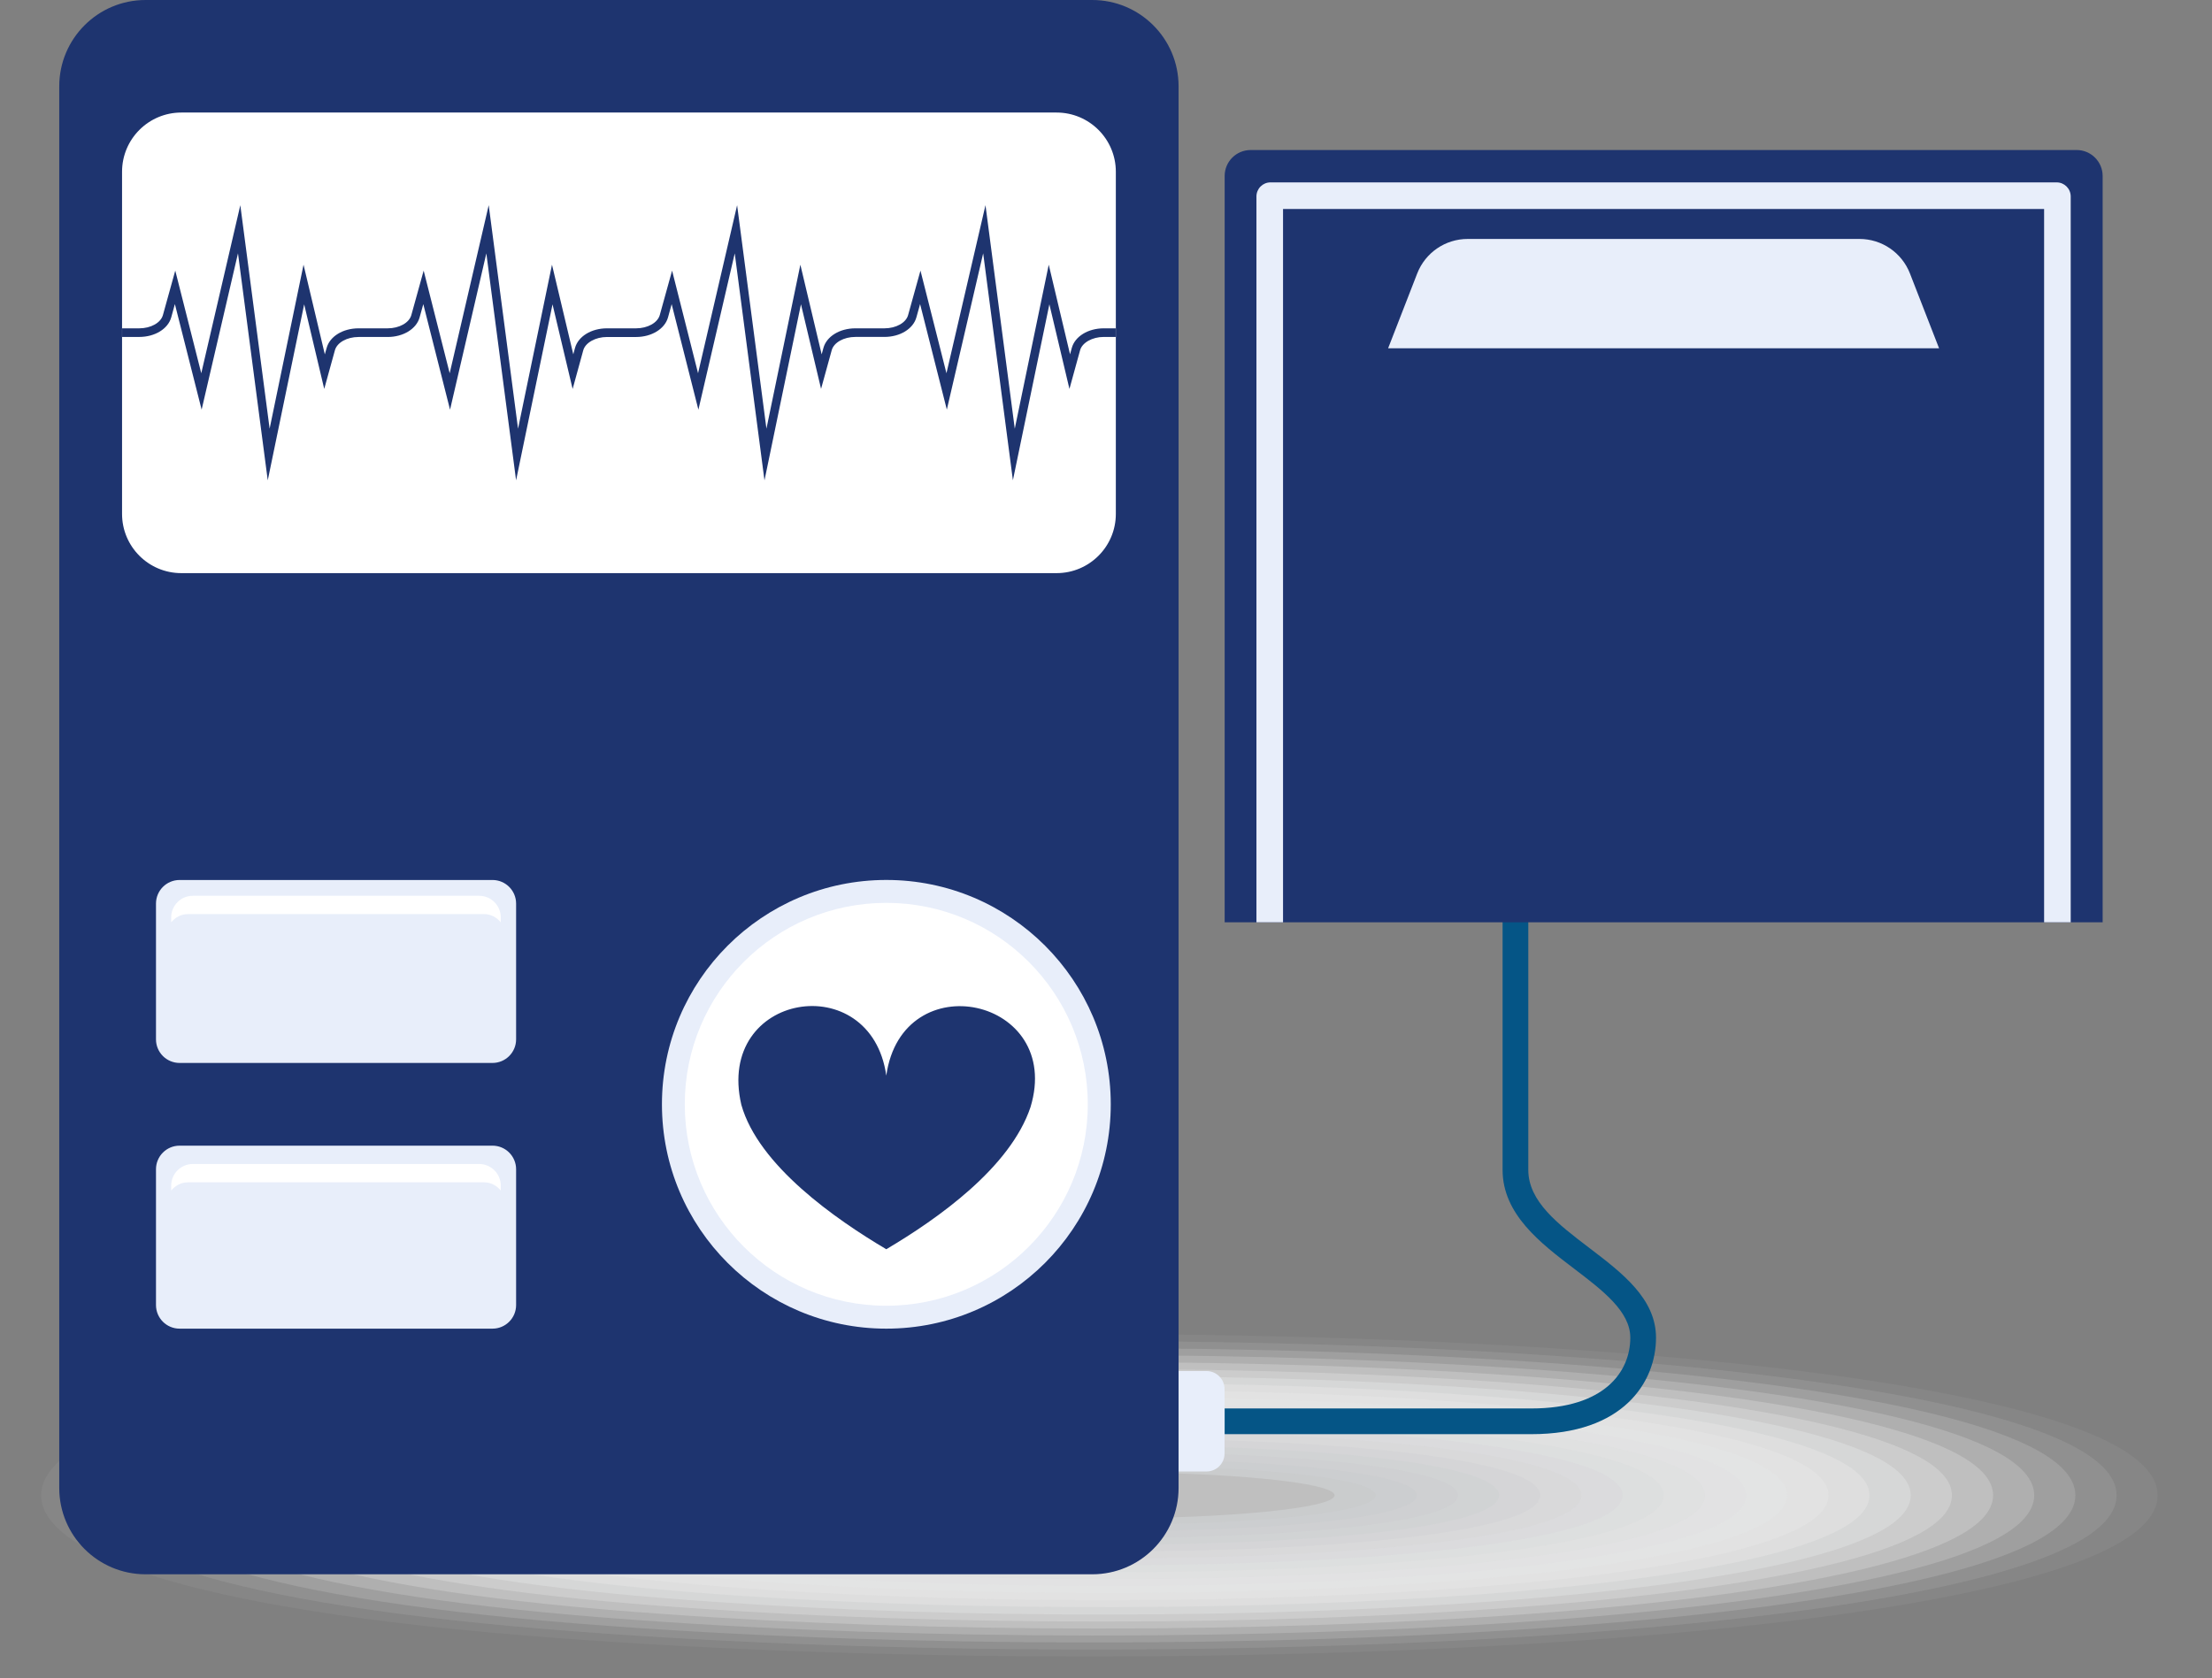
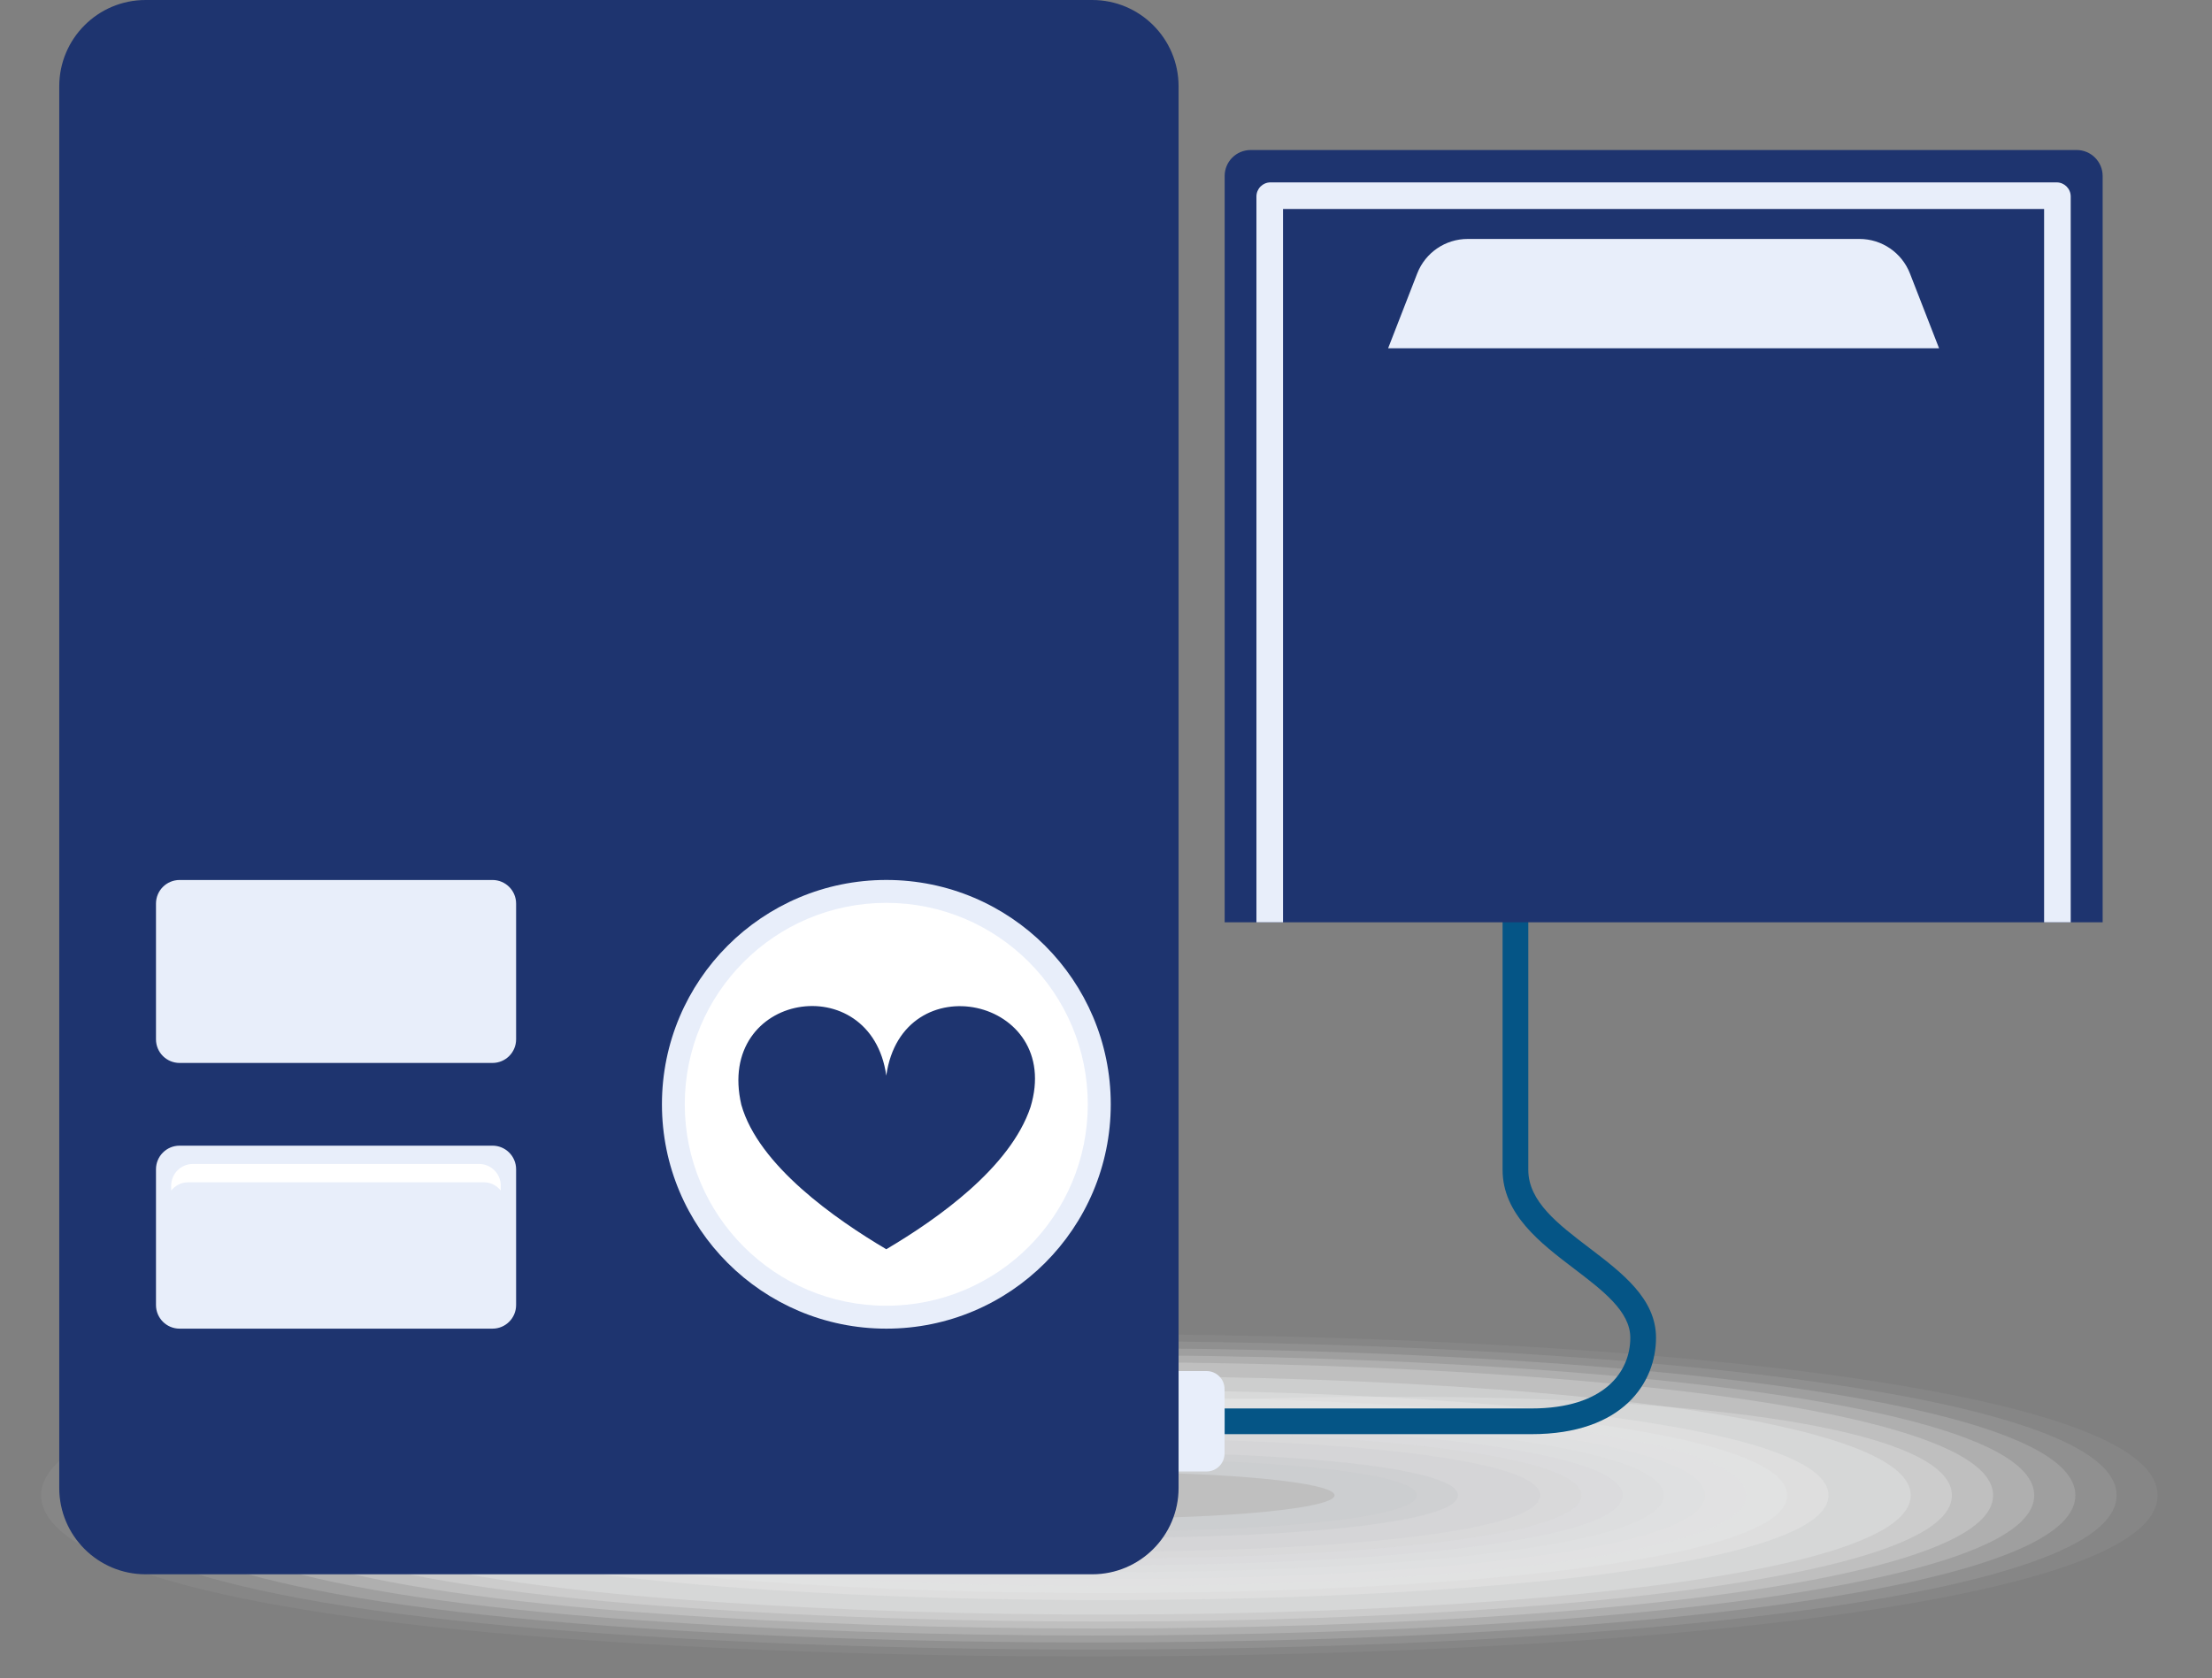
<svg xmlns="http://www.w3.org/2000/svg" width="112" height="85" viewBox="0 0 112 85" fill="none">
  <rect x="0" y="0" width="112" height="85" fill="#808080" stroke="none" />
  <path opacity="0.048" d="M109.247 75.734C109.247 83.117 60.518 85.404 28.038 82.95C8.639 81.495 2.082 78.469 2.082 75.734C2.082 72.998 8.637 69.973 28.038 68.517C60.518 66.063 109.247 68.35 109.247 75.734Z" fill="#FCFCFC" />
  <path opacity="0.095" d="M107.169 75.734C107.169 82.78 60.61 84.98 29.425 82.648C10.666 81.265 4.172 78.365 4.172 75.734C4.172 73.102 10.666 70.202 29.425 68.819C60.61 66.487 107.169 68.687 107.169 75.734Z" fill="#FAFAFA" />
  <path opacity="0.143" d="M105.082 75.733C105.082 82.442 60.693 84.554 30.804 82.347C12.686 81.036 6.254 78.261 6.254 75.733C6.254 73.205 12.688 70.43 30.804 69.12C60.693 66.912 105.082 69.023 105.082 75.733Z" fill="#F7F7F7" />
  <path opacity="0.191" d="M102.998 75.733C102.998 82.106 60.779 84.13 32.184 82.044C14.709 80.806 8.336 78.156 8.336 75.733C8.336 73.311 14.707 70.659 32.184 69.423C60.779 67.337 102.998 69.359 102.998 75.733Z" fill="#F4F5F5" />
  <path opacity="0.238" d="M100.916 75.733C100.916 81.77 60.866 83.705 33.567 81.742C16.732 80.578 10.422 78.051 10.422 75.733C10.422 73.415 16.732 70.89 33.567 69.724C60.866 67.761 100.916 69.697 100.916 75.733Z" fill="#F2F2F2" />
-   <path opacity="0.286" d="M98.83 75.733C98.83 81.433 60.95 83.28 34.948 81.439C18.753 80.347 12.504 77.947 12.504 75.733C12.504 73.519 18.753 71.119 34.948 70.026C60.95 68.186 98.83 70.033 98.83 75.733Z" fill="#EFEFF0" />
+   <path opacity="0.286" d="M98.83 75.733C98.83 81.433 60.95 83.28 34.948 81.439C18.753 80.347 12.504 77.947 12.504 75.733C60.95 68.186 98.83 70.033 98.83 75.733Z" fill="#EFEFF0" />
  <path opacity="0.333" d="M96.744 75.733C96.744 81.096 61.035 82.855 36.327 81.138C20.775 80.118 14.586 77.843 14.586 75.733C14.586 73.624 20.775 71.348 36.327 70.329C61.035 68.611 96.744 70.369 96.744 75.733Z" fill="#ECEDED" />
-   <path opacity="0.381" d="M94.656 75.734C94.656 80.76 61.12 82.376 37.703 80.836C22.793 79.855 16.664 77.74 16.664 75.734C16.664 73.727 22.792 71.577 37.703 70.631C61.117 69.036 94.656 70.706 94.656 75.734Z" fill="#E9EAEB" />
  <path opacity="0.429" d="M92.582 75.733C92.582 80.423 61.216 81.946 39.094 80.533C24.826 79.621 18.758 77.634 18.758 75.733C18.758 73.831 24.823 71.806 39.094 70.933C61.213 69.46 92.582 71.043 92.582 75.733Z" fill="#E7E7E8" />
  <path opacity="0.476" d="M90.49 75.733C90.49 80.087 61.294 81.519 40.466 80.232C26.839 79.389 20.832 77.531 20.832 75.733C20.832 73.936 26.837 72.035 40.466 71.235C61.289 69.885 90.49 71.38 90.49 75.733Z" fill="#E4E5E6" />
  <path opacity="0.524" d="M88.415 75.734C88.415 79.749 61.388 81.09 41.857 79.93C28.871 79.159 22.926 77.427 22.926 75.734C22.926 74.04 28.869 72.264 41.857 71.537C61.385 70.31 88.415 71.716 88.415 75.734Z" fill="#E1E2E3" />
  <path opacity="0.571" d="M86.329 75.733C86.329 79.412 61.473 80.664 43.236 79.627C30.892 78.925 25.008 77.321 25.008 75.733C25.008 74.144 30.889 72.495 43.236 71.839C61.468 70.735 86.329 72.053 86.329 75.733Z" fill="#DFE0E1" />
  <path opacity="0.619" d="M84.24 75.733C84.24 79.076 61.555 80.237 44.612 79.325C32.909 78.695 27.086 77.218 27.086 75.733C27.086 74.249 32.906 72.724 44.612 72.141C61.55 71.159 84.24 72.39 84.24 75.733Z" fill="#DCDDDE" />
  <path opacity="0.667" d="M82.155 75.733C82.155 78.74 61.638 79.813 45.991 79.024C34.929 78.466 29.168 77.113 29.168 75.733C29.168 74.353 34.928 72.953 45.991 72.442C61.635 71.584 82.155 72.727 82.155 75.733Z" fill="#D9DADC" />
  <path opacity="0.714" d="M80.077 75.733C80.077 78.402 61.73 79.389 47.38 78.721C36.958 78.236 31.258 77.009 31.258 75.733C31.258 74.458 36.956 73.182 47.38 72.746C61.725 72.009 80.077 73.063 80.077 75.733Z" fill="#D7D8D9" />
  <path opacity="0.762" d="M77.987 75.733C77.987 78.066 61.809 78.969 48.755 78.419C38.975 78.008 33.336 76.904 33.336 75.733C33.336 74.562 38.974 73.411 48.755 73.047C61.807 72.434 77.987 73.399 77.987 75.733Z" fill="#D4D5D7" />
-   <path opacity="0.809" d="M75.903 75.733C75.903 77.729 61.895 78.55 50.135 78.118C40.996 77.781 35.418 76.8 35.418 75.733C35.418 74.666 40.993 73.64 50.135 73.348C61.892 72.858 75.903 73.737 75.903 75.733Z" fill="#D1D3D4" />
  <path opacity="0.857" d="M73.823 75.733C73.823 77.393 61.984 78.134 51.522 77.815C43.024 77.557 37.508 76.696 37.508 75.733C37.508 74.771 43.022 73.87 51.522 73.651C61.984 73.283 73.823 74.073 73.823 75.733Z" fill="#CED0D2" />
  <path opacity="0.905" d="M71.739 75.733C71.739 77.055 62.07 77.721 52.902 77.513C45.045 77.335 39.59 76.591 39.59 75.733C39.59 74.875 45.044 74.1 52.902 73.953C62.068 73.708 71.739 74.41 71.739 75.733Z" fill="#CCCDCF" />
-   <path opacity="0.952" d="M69.653 75.733C69.653 76.719 62.153 77.312 54.281 77.21C47.065 77.118 41.672 76.487 41.672 75.733C41.672 74.979 47.065 74.328 54.281 74.256C62.151 74.133 69.653 74.746 69.653 75.733Z" fill="#C9CBCD" />
  <path d="M55.665 76.909C62.242 76.909 67.573 76.383 67.573 75.733C67.573 75.084 62.242 74.558 55.665 74.558C49.089 74.558 43.758 75.084 43.758 75.733C43.758 76.383 49.089 76.909 55.665 76.909Z" fill="#BFBFBF" />
  <path d="M62.003 73.614C62.003 74.118 61.594 74.526 61.091 74.526H59.672V69.44H61.091C61.596 69.44 62.003 69.849 62.003 70.352V73.614Z" fill="#E8EEFA" />
  <path d="M83.849 67.75C83.849 70.005 82.197 72.636 77.544 72.636H62.008V71.334H77.544C81.233 71.334 82.547 69.483 82.547 67.75C82.547 66.421 81.161 65.366 79.694 64.249C77.999 62.959 76.08 61.498 76.08 59.248V45.769L77.382 45.568V59.248C77.382 60.852 78.888 62 80.484 63.213C82.138 64.474 83.849 65.776 83.849 67.75Z" fill="#055586" />
  <path d="M59.675 75.361C59.675 77.775 57.718 79.733 55.303 79.733H7.372C4.957 79.733 3 77.776 3 75.361V4.372C3 1.957 4.957 0 7.372 0H55.303C57.718 0 59.675 1.957 59.675 4.372V75.361Z" fill="#1E346F" />
-   <path d="M53.498 5.7H9.18C7.523 5.7 6.18 7.043 6.18 8.7V26.027C6.18 27.684 7.523 29.027 9.18 29.027H53.498C55.154 29.027 56.498 27.684 56.498 26.027V8.7C56.498 7.043 55.154 5.7 53.498 5.7Z" fill="white" />
  <path d="M106.463 46.713H62.008V8.914C62.008 8.186 62.596 7.598 63.324 7.598H105.147C105.873 7.598 106.463 8.188 106.463 8.914V46.713Z" fill="#1E346F" />
  <path d="M98.18 17.638H70.285L71.757 13.852C72.167 12.796 73.183 12.102 74.314 12.102H94.15C95.282 12.102 96.296 12.796 96.707 13.852L98.18 17.638Z" fill="#E8EEFA" />
  <path d="M103.498 9.237H64.964H64.33C63.936 9.237 63.617 9.556 63.617 9.951V10.584V46.711H64.964V10.584H103.499V46.711H104.846V10.584V9.951C104.846 9.556 104.527 9.237 104.132 9.237H103.498Z" fill="#E8EEFA" />
  <path d="M38.708 24.33L37.202 12.832L35.362 20.75L34.008 15.404L33.823 16.077C33.659 16.66 32.992 17.068 32.204 17.068H30.729C30.152 17.068 29.638 17.357 29.532 17.742L28.994 19.701L27.976 15.414L26.131 24.327L24.625 12.832L22.787 20.749L21.433 15.403L21.246 16.075C21.085 16.658 20.419 17.067 19.629 17.067H18.156C17.569 17.067 17.065 17.349 16.957 17.741L16.417 19.698L15.401 15.413L13.557 24.327L12.05 12.829L10.209 20.747L8.855 15.401L8.67 16.074C8.507 16.657 7.842 17.065 7.051 17.065H6.184V16.629H7.051C7.636 16.629 8.141 16.348 8.249 15.958L8.874 13.705L10.191 18.904L12.168 10.393L13.652 21.712L15.369 13.406L16.447 17.947L16.539 17.623C16.697 17.038 17.362 16.629 18.156 16.629H19.629C20.215 16.629 20.719 16.348 20.827 15.958L21.451 13.705L22.769 18.904L24.745 10.391L26.23 21.713L27.949 13.406L29.027 17.945L29.114 17.623C29.275 17.038 29.939 16.629 30.732 16.629H32.206C32.792 16.629 33.295 16.348 33.406 15.958L34.03 13.705L35.345 18.904L37.322 10.393L38.807 21.712L40.525 13.406L41.603 17.947L41.692 17.623C41.851 17.038 42.517 16.629 43.309 16.629H44.782C45.368 16.629 45.873 16.348 45.98 15.958L46.606 13.705L47.922 18.904L49.898 10.391L51.381 21.713L53.101 13.406L54.179 17.945L54.268 17.623C54.427 17.038 55.094 16.629 55.884 16.629H56.491V17.065H55.884C55.307 17.065 54.794 17.354 54.688 17.739L54.149 19.698L53.133 15.411L51.286 24.324L49.781 12.829L47.941 20.746L46.587 15.4L46.4 16.072C46.239 16.655 45.574 17.064 44.782 17.064H43.309C42.724 17.064 42.219 17.347 42.112 17.738L41.573 19.695L40.555 15.41L38.708 24.33Z" fill="#1E346F" />
  <path d="M44.878 67.292C51.154 67.292 56.241 62.205 56.241 55.929C56.241 49.654 51.154 44.567 44.878 44.567C38.603 44.567 33.516 49.654 33.516 55.929C33.516 62.205 38.603 67.292 44.878 67.292Z" fill="#E8EEFA" />
  <path d="M44.875 66.132C50.509 66.132 55.077 61.564 55.077 55.93C55.077 50.295 50.509 45.727 44.875 45.727C39.24 45.727 34.672 50.295 34.672 55.93C34.672 61.564 39.24 66.132 44.875 66.132Z" fill="white" />
  <path d="M26.132 52.639C26.132 53.3 25.597 53.835 24.936 53.835H9.094C8.433 53.835 7.898 53.3 7.898 52.639V45.765C7.898 45.104 8.433 44.569 9.094 44.569H24.936C25.597 44.569 26.132 45.104 26.132 45.765V52.639Z" fill="#E8EEFA" />
-   <path d="M9.516 46.296H24.509C24.855 46.296 25.152 46.465 25.355 46.712V46.463C25.355 45.859 24.865 45.369 24.261 45.369H9.762C9.158 45.369 8.668 45.859 8.668 46.463V46.712C8.874 46.463 9.17 46.296 9.516 46.296Z" fill="white" />
  <path d="M26.132 66.096C26.132 66.757 25.597 67.292 24.936 67.292H9.094C8.433 67.292 7.898 66.757 7.898 66.096V59.22C7.898 58.56 8.433 58.024 9.094 58.024H24.936C25.597 58.024 26.132 58.559 26.132 59.22V66.096Z" fill="#E8EEFA" />
  <path d="M9.516 59.881H24.509C24.855 59.881 25.152 60.049 25.355 60.297V60.048C25.355 59.443 24.865 58.953 24.261 58.953H9.762C9.158 58.953 8.668 59.443 8.668 60.048V60.297C8.874 60.049 9.17 59.881 9.516 59.881Z" fill="white" />
  <path d="M44.875 54.477C44.102 48.975 36.215 50.257 37.535 55.95C38.395 59.019 42.299 61.745 44.875 63.27C47.498 61.718 51.151 59.133 52.177 56.074C53.863 50.529 45.678 48.759 44.875 54.477Z" fill="#1E346F" />
</svg>